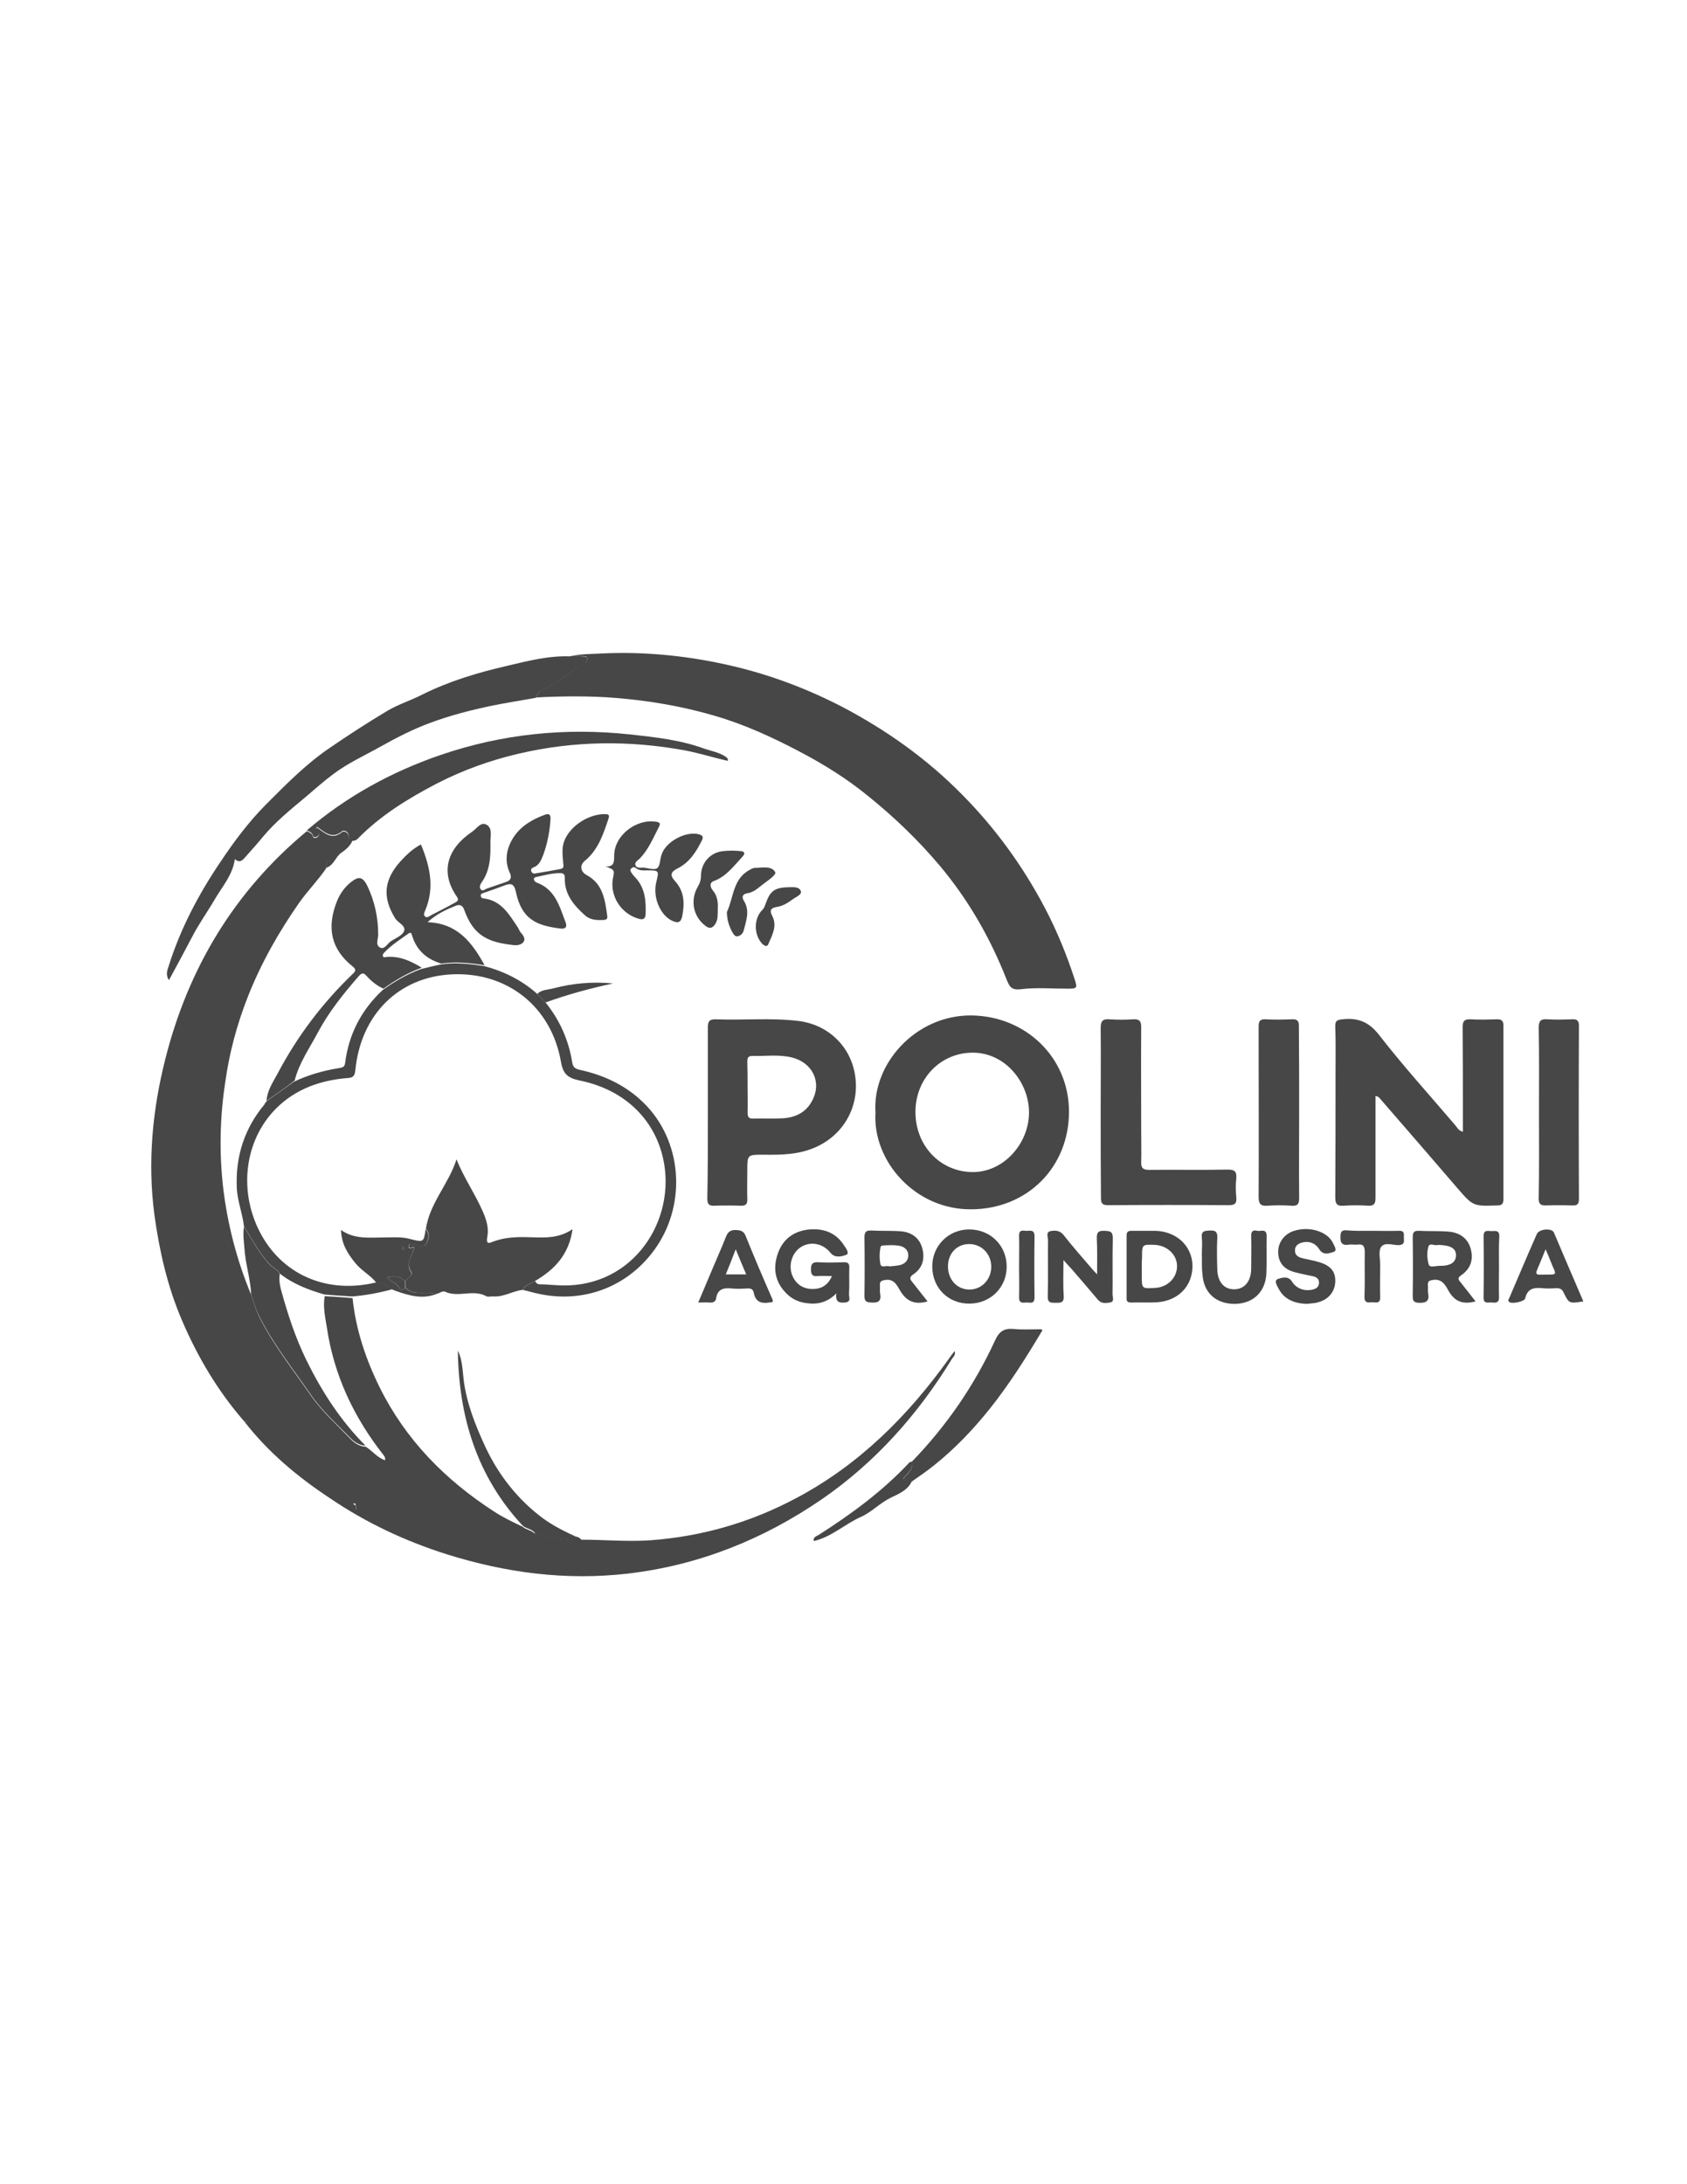
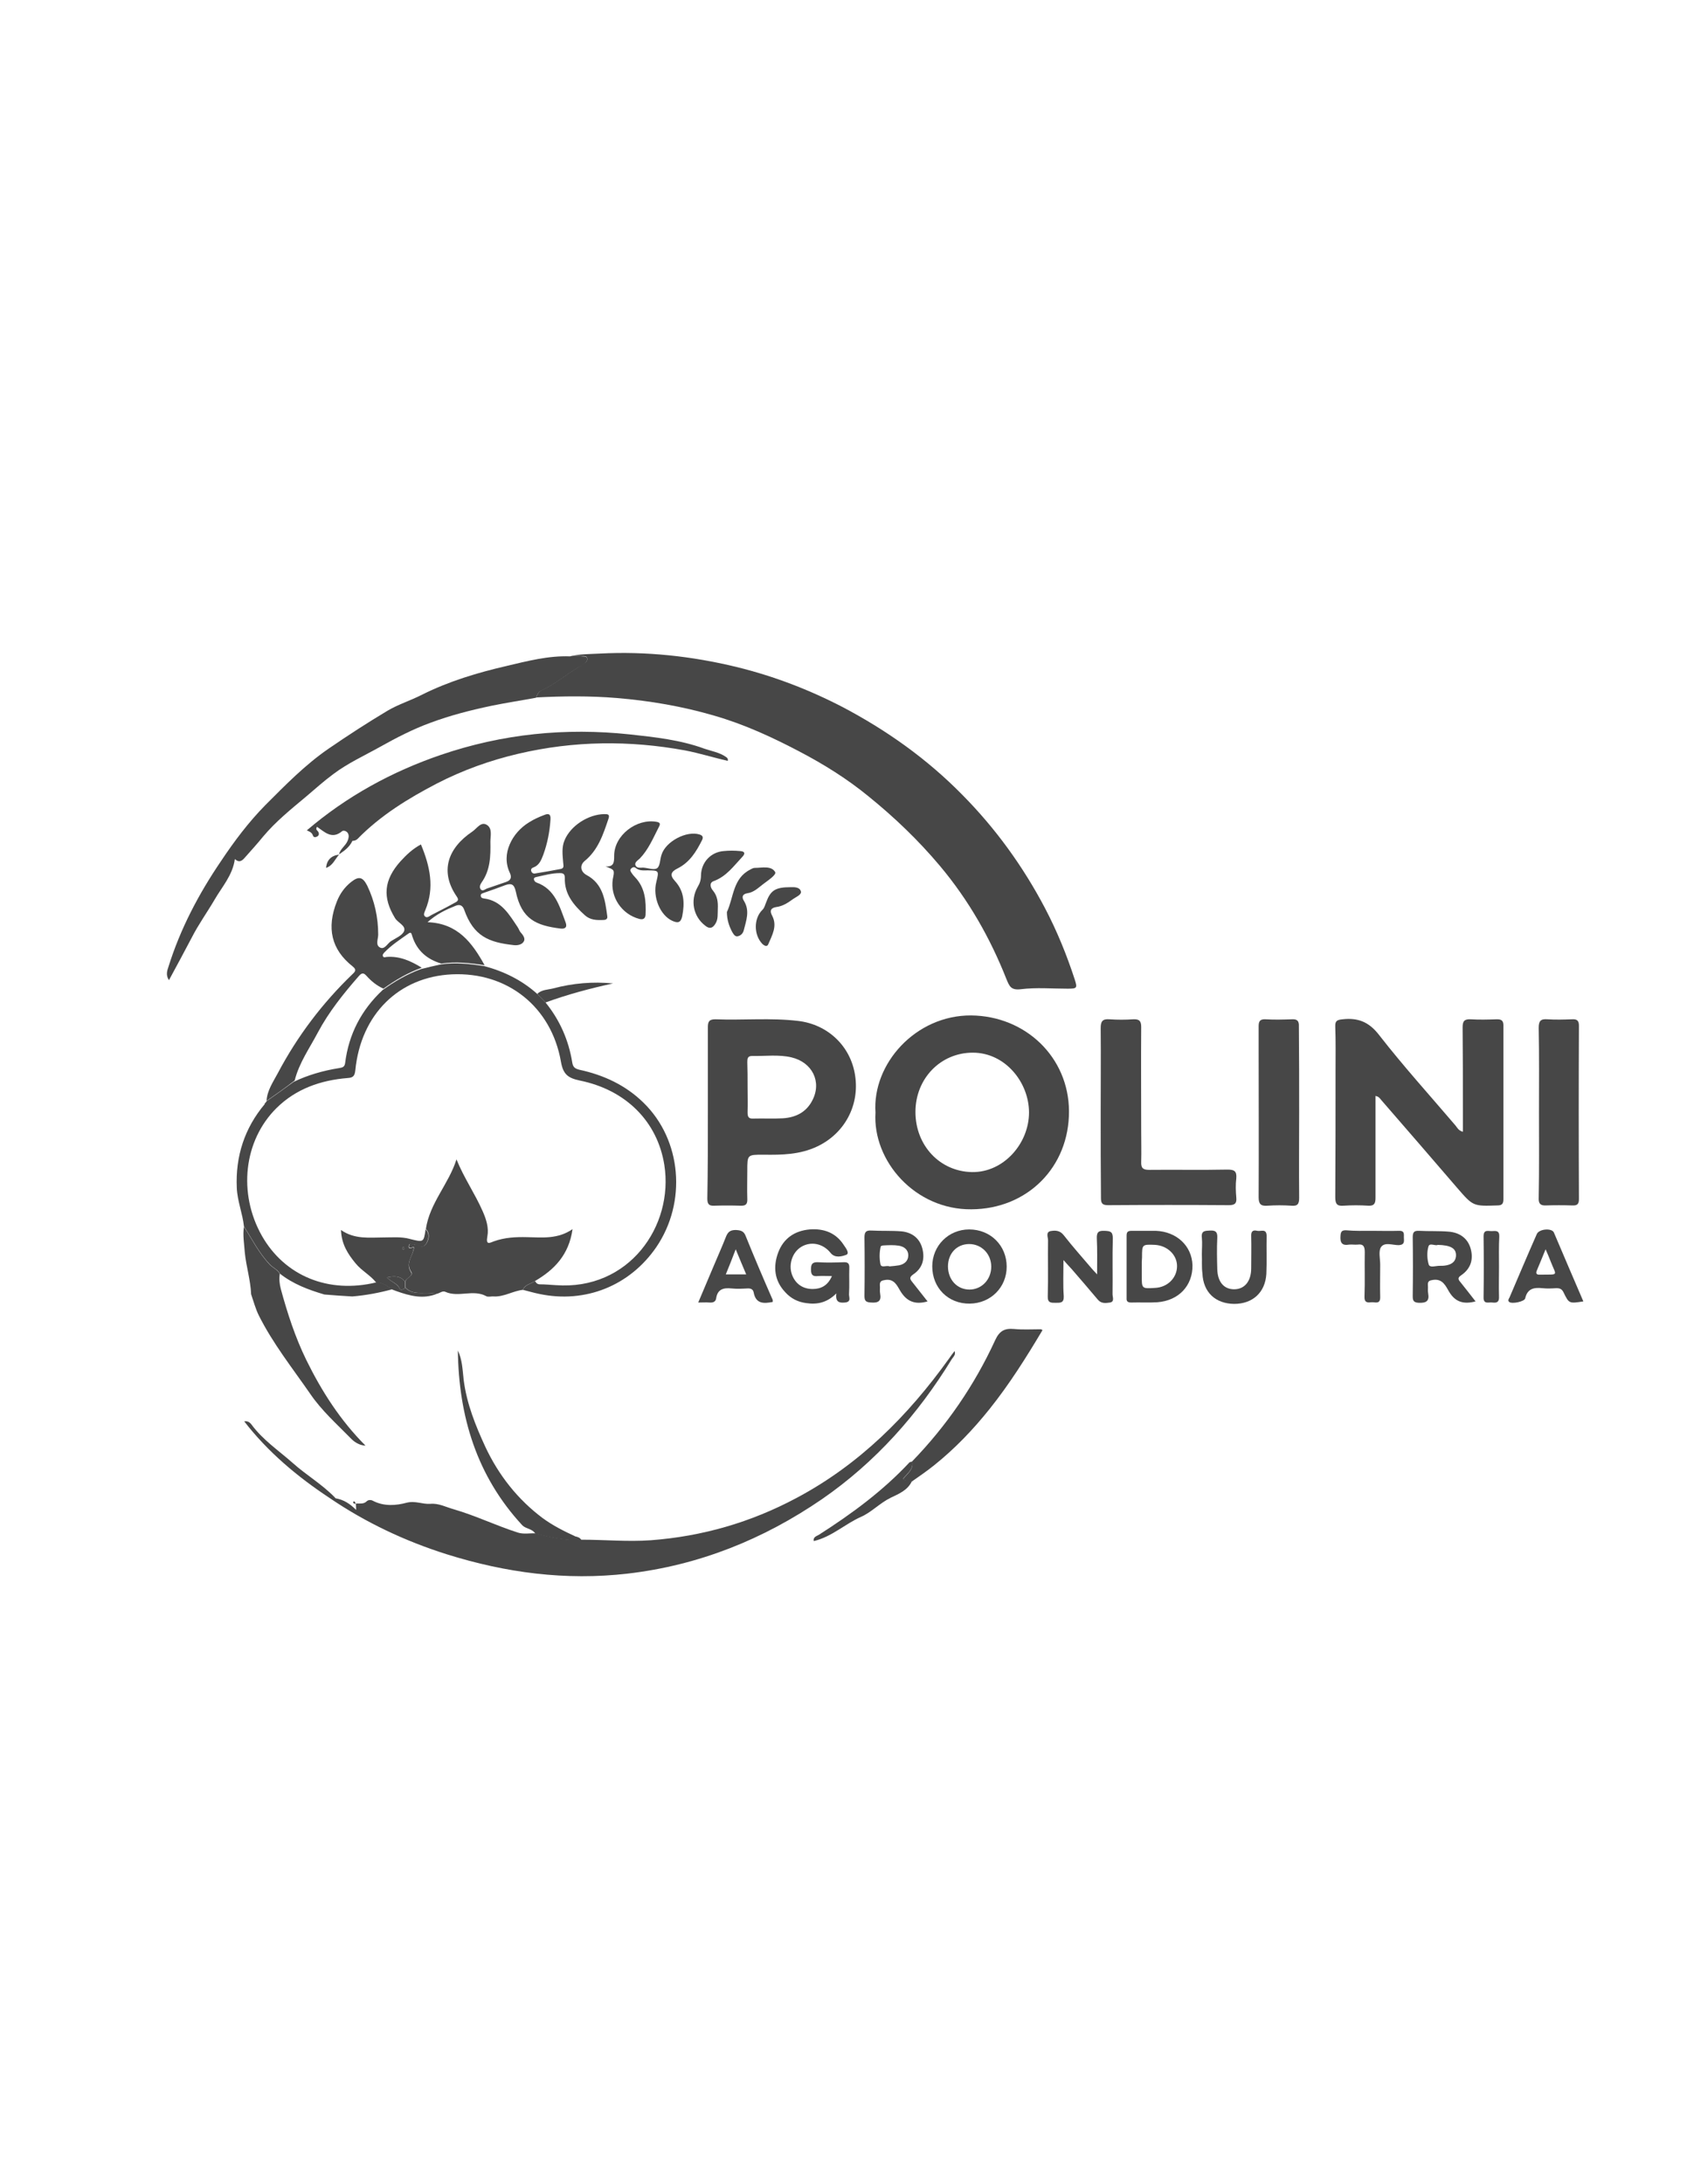
<svg xmlns="http://www.w3.org/2000/svg" version="1.1" id="Layer_1" x="0px" y="0px" viewBox="0 0 612 792" enable-background="new 0 0 612 792" xml:space="preserve">
  <g>
-     <path fill="#474747" d="M88.6,515.4c-9.6-11-17-23.5-22.7-36.9c-5.2-12.2-8.1-25-9.9-38.1c-2.5-19.1-0.7-38,4-56.5   c8.3-32.8,25-60.7,51.3-82.5c0.9,0.4,1.8,0.7,2.2,1.8c0.2,0.7,0.8,0.8,1.4,0.5c0.7-0.4,1-1,0.6-1.7c-0.3-0.5-1.2-0.8-0.5-1.9   c2.8,1.9,5.4,4.7,9.1,1.6c0.5-0.4,1.6-0.1,2.1,0.7c0.5,0.9,0.4,1.8-0.1,2.8c-0.8,1.8-2.7,2.8-3.1,4.9l0,0c-2.8,0.3-4.5,2-4.7,4.8   c-3,4.4-6.7,8.1-9.8,12.5c-7.4,10.6-13.7,21.7-18.5,33.8c-4,10.1-6.8,20.5-8.3,31.3c-1.9,12.5-2.2,25.1-0.8,37.7   c1.6,13.7,5,26.8,10.3,39.5c0.9,2.6,1.6,5.2,2.8,7.7c5.1,10.2,12.2,19.1,18.7,28.5c4.1,5.9,9.5,10.7,14.5,15.9   c1.3,1.4,3.2,2.7,5.5,2.8c2.4,1.5,4.2,4,7,4.9c0.1-0.9-0.1-1.3-0.5-1.8c-10.8-13.7-18-28.9-20.6-46.2c-0.6-3.8-1.5-7.6-0.8-11.5   c3.4,0.2,6.7,0.4,10.1,0.7c1.2,11.5,4.8,22.2,9.9,32.5c9.4,18.9,23.7,33.4,41.3,44.8c3.3,2.2,6.9,3.9,10.5,5.6   c1.4,1.3,3.7,1.2,4.7,3c-2.2-0.2-4.4,0.3-6.5-0.3c-7.8-2.5-15.2-6.1-23.1-8.4c-2.8-0.8-5.5-2.3-8.6-2c-2.8,0.2-5.3-1.2-8.6-0.4   c-3.7,0.9-8.2,1.4-12.2-0.7c-0.6-0.3-1.7-0.4-2.3,0.2c-1.2,1.2-2.6,0.7-3.9,0.8c-0.1-0.4,0-0.8-0.6-0.9c-0.1,0-0.3,0.2-0.3,0.3   c0.1,0.5,0.5,0.5,0.9,0.6c0,0.8,0.1,1.5,0.1,2.3c-2.1-2.2-4.5-3.6-7.4-4.2c-0.2,0-0.3-0.3-0.4-0.4c-4.6-4.7-10.3-8.1-15.3-12.5   c-5.1-4.5-10.8-8.3-14.9-13.9C90.5,515.7,89.7,515.2,88.6,515.4z" />
    <path fill="#474747" d="M206.8,238c3.5-0.9,7.1-0.8,10.6-1c16.9-0.9,33.6,0.9,50,4.9c13.4,3.3,26.2,8.2,38.5,14.6   c15.9,8.4,30.4,18.7,43.1,31.6c12.1,12.2,22.1,26,30.1,41.2c4.4,8.4,7.9,17,10.8,25.9c1,3.1,0.8,3.3-2.6,3.3   c-5.7,0-11.4-0.5-17,0.2c-3.5,0.4-4.1-1-5.2-3.7c-5.9-14.9-13.7-28.6-24.1-41c-7.9-9.4-16.6-17.7-26-25.3   c-7.7-6.3-16.2-11.6-25-16.2c-9.9-5.2-20.1-9.9-30.9-13c-11.6-3.4-23.4-5.4-35.4-6.4c-9.7-0.8-19.5-0.7-29.2-0.2   c0.4-1.2,1.1-2.2,2.1-2.7c4.8-2.1,8.6-5.6,13.1-8.2c0.9-0.5,1.8-1.2,2.7-1.8c0.5-0.4,0.8-1,0.6-1.6c-0.2-0.7-0.9-0.7-1.5-0.7   C210,238,208.4,237.6,206.8,238z" />
    <path fill="#474747" d="M96.7,399.2c0.2-3.8,2.4-6.9,4.1-10.1c7.1-13.4,16.1-25.3,27-35.8c1.2-1.1,1.6-1.7,0.1-2.9   c-7.7-6.1-9.5-13.9-5.7-23.5c1.1-2.8,2.8-5.2,5.2-7.1c2.8-2.2,4.2-1.8,5.8,1.3c2.7,5.6,4,11.6,4,17.8c0,1.6-1.1,3.8,0.7,4.7   c1.6,0.8,2.6-1.4,3.9-2.3c1.7-1.1,4.2-2.1,4.8-3.7c0.7-2-2.3-3-3.3-4.7c-4.6-7.5-4.1-13.8,2-20.6c2.1-2.3,4.4-4.5,7.4-6.1   c3.3,7.9,5,15.7,1.6,23.8c-0.3,0.8-0.9,1.8,0,2.4c0.7,0.5,1.5-0.2,2.2-0.6c2.7-1.4,5.5-2.8,8.2-4.3c0.9-0.5,2.1-0.9,1-2.4   c-6.2-9-3.4-17.5,5.7-23.6c1.6-1.1,3.1-3.7,5.2-2.4c2.1,1.3,1.3,4,1.3,6.1c0.1,5.2,0,10.3-3.2,14.8c-0.5,0.7-0.9,1.7-0.3,2.5   c0.7,0.8,1.5,0,2.2-0.3c2.4-0.8,4.7-1.6,7-2.4c1.7-0.6,2.1-1.6,1.4-3.2c-1.7-3.5-1.5-7.2-0.1-10.4c1.4-3.3,3.9-6.1,7-8   c1.7-1.1,3.7-2,5.6-2.7c1.2-0.5,2.4-0.6,2.2,1.7c-0.3,4.4-1.1,8.6-2.6,12.7c-0.7,1.8-1.4,3.8-3.5,4.6c-0.6,0.2-1.1,0.6-0.9,1.3   c0.2,0.8,0.9,1.1,1.6,0.9c3-0.5,6.1-1,9.1-1.6c1.5-0.3,0.9-1.5,0.9-2.4c-0.2-2.7-0.6-5.4,0.5-8c2.2-5.3,8.6-9.4,14.4-9.5   c1.4,0,2.1,0.1,1.5,1.8c-1.9,5.6-3.7,11.2-8.6,15.2c-1.9,1.6-1.5,3.9,0.7,5.1c6,3.2,6.7,9.1,7.5,14.9c0.2,1.1-0.6,1.4-1.5,1.4   c-2.4,0.1-4.7,0-6.6-1.7c-4.1-3.7-7.5-7.7-7.3-13.6c0-1.4-0.6-1.7-1.8-1.7c-2.9,0-5.7,0.8-8.5,1.4c-0.5,0.1-1,0.3-0.9,0.9   c0.1,0.6,0.5,0.9,0.9,1.1c6.8,2.4,8.4,8.7,10.6,14.5c0.7,1.9-0.4,2.4-1.9,2.2c-8.7-1.1-14.1-3.3-16.2-13.5c-0.6-2.7-1.7-3-3.9-2.2   c-2.6,1-5.2,1.9-7.8,2.8c-0.5,0.2-1,0.3-1,0.9c0,0.8,0.5,1,1.2,1.1c6.3,0.8,9.1,5.8,12.2,10.4c0.4,0.6,0.6,1.3,1,1.8   c0.9,1,1.9,2.3,1.2,3.4c-0.6,1.1-2.2,1.5-3.7,1.3c-9-1-14.5-3.2-17.9-12.8c-0.6-1.7-1.7-2-3-1.5c-3.5,1.4-7,3-10.3,6   c11,0.4,16.2,7.5,20.7,15.6c-5.2-0.8-10.4-1.4-15.7-0.6c-5.1-1.5-8.8-4.6-10.5-9.8c-0.3-0.8-0.3-1.9-1.4-1.1   c-3.1,2.2-6.2,4.2-8.8,6.9c-0.3,0.4-0.7,0.7-0.5,1.3c0.2,0.6,0.8,0.4,1.3,0.3c4.8-0.4,8.9,1.5,12.8,3.9c-5,1.8-9.6,4.5-13.9,7.6   c-2.4-1.1-4.4-2.7-6.1-4.6c-0.9-1-1.6-1.4-2.8,0c-5.6,6.4-10.9,13-14.9,20.5c-3,5.7-6.8,11-8.4,17.4   C103.3,394.6,100,396.9,96.7,399.2z" />
    <path fill="#474747" d="M530.7,410.4c0-2.6,0-5,0-7.4c0-10.2,0-20.3-0.1-30.5c0-2.2,0.6-3,2.9-2.9c3.2,0.2,6.4,0.1,9.6,0   c1.6,0,2.3,0.5,2.3,2.2c0,21,0,42,0,63c0,1.6-0.4,2.3-2.2,2.3c-8.8,0.3-8.8,0.3-14.6-6.4c-9.1-10.6-18.3-21.2-27.5-31.8   c-0.5-0.6-0.9-1.3-2.1-1.5c0,1.1,0,2.2,0,3.2c0,11.3,0,22.5,0,33.8c0,2-0.5,2.9-2.6,2.8c-3-0.2-6-0.2-9,0c-2.4,0.2-3-0.7-3-3.1   c0.1-15.2,0.1-30.5,0.1-45.7c0-5.4,0.1-10.8-0.1-16.1c-0.1-2.2,0.7-2.5,2.7-2.7c5.5-0.6,9.5,0.9,13.2,5.7   c8.8,11.3,18.4,21.9,27.7,32.8C528.6,408.8,529,409.9,530.7,410.4z" />
    <path fill="#474747" d="M317.6,403.4c-1.2-17.6,14.5-35.3,34.7-35.2c19.8,0.2,35.4,15.2,35.5,34.7c0.1,20.3-15.1,35.5-35.4,35.6   C332,438.7,316.5,421,317.6,403.4z M332.1,403.2c0,12.2,8.9,21.6,20.5,21.8c11.5,0.2,20.7-10.4,20.7-21.6   c0-10.9-8.6-21.7-20.4-21.7C341.2,381.7,332.1,391.1,332.1,403.2z" />
    <path fill="#474747" d="M88.6,515.4c1.1-0.2,1.9,0.2,2.6,1.1c4.1,5.6,9.8,9.4,14.9,13.9c4.9,4.4,10.6,7.7,15.3,12.5   c0.1,0.1,0.3,0.4,0.4,0.4c2.9,0.5,5.2,2,7.4,4.2c0-0.8-0.1-1.5-0.1-2.3c0,0,0,0,0,0c1.3-0.1,2.8,0.3,3.9-0.8   c0.6-0.6,1.6-0.6,2.3-0.2c4,2.1,8.5,1.7,12.2,0.7c3.2-0.8,5.7,0.6,8.6,0.4c3-0.3,5.7,1.2,8.6,2c7.9,2.3,15.3,5.9,23.1,8.4   c2.1,0.7,4.4,0.2,6.5,0.3c5.5,1.4,11,2.7,16.7,2.3c8.4,0,16.7,0.8,25.1,0.2c18.7-1.4,36.3-6.5,52.8-15.3   c22.8-12.1,40.5-29.8,55.4-50.6c0.6-0.9,1.3-1.8,2-2.7c0.5,1.4-0.5,2.1-1,2.9c-12.3,20.1-27.7,37.4-47.1,50.8   c-21.3,14.6-44.7,24-70.5,27c-22.5,2.6-44.2-0.3-65.6-7c-15.2-4.8-29.4-11.5-42.5-20.4C107.8,535.4,97.2,526.5,88.6,515.4z" />
    <path fill="#474747" d="M256.8,403.3c0-10.2,0-20.5,0-30.7c0-2,0.3-3,2.7-3c10,0.4,20.1-0.6,30.1,0.6c10.8,1.3,19,9.2,20.6,19.7   c1.7,10.9-3.8,21.1-13.7,25.8c-6.3,3-12.9,3.1-19.6,3c-5.8,0-5.8,0-5.8,5.8c0,3.4-0.1,6.8,0,10.1c0.1,1.9-0.4,2.7-2.5,2.6   c-3.2-0.1-6.4-0.1-9.5,0c-2,0.1-2.5-0.7-2.5-2.6C256.8,424.2,256.8,413.7,256.8,403.3C256.8,403.3,256.8,403.3,256.8,403.3z    M271.2,394C271.2,394,271.2,394,271.2,394c0,3.1,0.1,6.2,0,9.3c0,1.6,0.3,2.4,2.1,2.3c3.6-0.1,7.2,0.1,10.7-0.1   c4.7-0.3,8.5-2.2,10.7-6.5c3.5-6.7,0-13.8-7.6-15.6c-4.7-1.1-9.5-0.4-14.3-0.5c-1.6,0-1.7,1-1.7,2.2C271.2,388,271.2,391,271.2,394   z" />
    <path fill="#474747" d="M206.8,238c1.6-0.5,3.1,0,4.7,0c0.6,0,1.3,0,1.5,0.7c0.2,0.6-0.2,1.2-0.6,1.6c-0.8,0.7-1.7,1.3-2.7,1.8   c-4.5,2.6-8.3,6.1-13.1,8.2c-1.1,0.5-1.8,1.5-2.1,2.7c-5.4,1-10.7,1.8-16.1,2.9c-7.6,1.6-15.1,3.5-22.3,6.2   c-6.3,2.3-12.3,5.4-18.2,8.7c-5.7,3.2-11.7,5.9-17,9.9c-3.4,2.5-6.6,5.4-9.8,8.1c-5.5,4.6-11.1,9.1-15.7,14.6   c-2.1,2.6-4.4,5.1-6.6,7.6c-1.2,1.4-2.2,1.8-3.6,0.5c-0.8,5.9-4.7,10.1-7.4,14.8c-2.7,4.6-5.8,8.9-8.2,13.6   c-2.7,5.1-5.4,10.2-8.3,15.5c-1.2-1.7-0.7-3.4-0.2-4.8c4.3-13.8,11-26.5,19.1-38.4c4.8-7.2,10-14.1,16-20.2   c7.3-7.3,14.5-14.7,23.1-20.6c7-4.8,14.1-9.4,21.3-13.7c3.9-2.3,8.4-3.7,12.5-5.8c9.8-4.9,20.2-8,30.6-10.4   C191.3,239.7,199,237.7,206.8,238z" />
    <path fill="#474747" d="M159.9,349.7c5.3-0.8,10.5-0.2,15.7,0.6c7.2,1.9,13.7,5.1,19.3,10.1c1,1,2,2.1,3,3.1   c5.2,6.4,8.4,13.7,9.7,21.8c0.3,1.8,1.1,2.2,2.6,2.6c8.8,1.9,16.8,5.6,23.3,12c13.8,13.5,15.7,36,4.6,52.3   c-9.6,14-25.7,20.5-42.4,17c-2-0.4-4-1-6-1.5c0.8-2,3-2.1,4.4-3.2c0.4,0.7,0.8,1.2,1.8,1.2c1.9,0,3.8,0.2,5.7,0.3   c26.5,2,42.9-21.4,39.4-43.6c-2.5-15.7-13.9-27.2-30.7-30.6c-4.2-0.9-6-2.2-6.8-6.8C200,365,184,352.4,164,353.3   c-19.3,0.9-33.1,14.5-35.1,34.8c-0.2,1.9-0.7,2.7-2.8,2.8c-9.8,0.8-18.7,3.9-25.8,10.9c-11.9,11.8-14,30.9-5.3,46.3   c8.3,14.6,24.2,21.1,41.5,16.9c2.3-0.1,4,1.3,5.8,2.5c-4.8,1.3-9.6,2.2-14.5,2.6c-3.4-0.2-6.7-0.4-10.1-0.7   c-5.8-1.7-11.4-3.8-16.2-7.6c-0.8-1.5-2.5-2.1-3.6-3.3c-3.9-4.1-6.4-9.1-9.4-13.8c-0.5-4.7-2.4-9.2-2.6-14   c-0.5-11.4,2.8-21.6,10.1-30.3c0.1-0.1,0.1-0.3,0.2-0.4c0.2-0.2,0.4-0.5,0.5-0.7c3.3-2.3,6.5-4.6,9.8-7c5.2-2.5,10.8-4.1,16.5-5   c1.1-0.2,2-0.3,2.2-1.8c1.3-10.5,5.9-19.3,13.6-26.5c4.3-3.1,8.9-5.8,13.9-7.6C155.1,350.8,157.5,350.2,159.9,349.7z" />
    <path fill="#474747" d="M399.3,403.5c0-10.2,0.1-20.5,0-30.7c0-2.4,0.6-3.4,3.2-3.2c2.9,0.2,5.8,0.2,8.6,0c2.2-0.1,2.9,0.6,2.9,2.8   c-0.1,12.6,0,25.3,0,37.9c0,3.7,0.1,7.4,0,11c-0.1,2.3,0.7,2.9,2.9,2.9c9.5-0.1,18.9,0.1,28.4-0.1c2.4,0,3.4,0.5,3.2,3.1   c-0.3,2.4-0.2,4.8,0,7.1c0.2,2.1-0.6,2.7-2.7,2.7c-14.6-0.1-29.2-0.1-43.9,0c-2.1,0-2.5-0.8-2.5-2.6   C399.3,424.2,399.3,413.9,399.3,403.5C399.3,403.5,399.3,403.5,399.3,403.5z" />
    <path fill="#474747" d="M194.1,464.5c-1.5,1.1-3.7,1.2-4.4,3.2c-3.6,0.4-6.9,2.6-10.6,2.4c-0.9-0.1-2,0.3-2.7-0.1   c-4.8-2.6-10.1,0.6-14.9-1.6c-0.9-0.4-1.9,0.4-2.8,0.7c-1.2-0.1-2.5-0.2-3.7-0.3c-2.8,0-5.7,0.4-7.9-1.9c0-0.7,0-1.5,0-2.2   c0.2-1.5,3.1-2,2.1-3.5c-2.3-3.4,0.7-5.8,1-8.9c-0.4-0.4-2,1-1.8-0.6c0.2-1.4,1.3-0.2,1.9-0.4c0.3-0.1,0.7-0.3,0.8-0.2   c1.4,1.1,2.8,1.3,3.7-0.4c0.9-1.6,1.2-3.5-0.3-5.1c1.4-9.4,8.3-16.3,11.1-25.2c2.7,6.7,6.7,12.4,9.5,18.8c1.3,2.9,2.3,6.1,1.7,9.1   c-0.6,3.3,0.8,2.4,2.4,1.8c3.9-1.4,7.9-1.6,12-1.5c5.5,0.1,11.1,0.8,16.5-2.9C206.4,455,201.1,460.4,194.1,464.5z" />
    <path fill="#474747" d="M123,309.8c0.4-2,2.3-3,3.1-4.9c0.4-1,0.6-1.9,0.1-2.8c-0.5-0.8-1.6-1.1-2.1-0.7c-3.7,3.1-6.3,0.3-9.1-1.6   c-0.7,1.1,0.3,1.4,0.5,1.9c0.4,0.8,0.1,1.4-0.6,1.7c-0.6,0.3-1.2,0.2-1.4-0.5c-0.4-1.1-1.3-1.4-2.2-1.8   c14.4-12.3,30.8-21.3,48.7-27.4c22.3-7.6,45.1-9.9,68.5-7.4c9.2,1,18.4,2,27.1,5.2c2.6,0.9,5.4,1.3,7.8,3c0.4,0.3,0.8,0.6,0.6,1.4   c-5.2-1.2-10.3-2.8-15.5-3.8c-20.2-3.7-40.3-3.5-60.4,1.2c-10.3,2.4-20.3,6-29.6,10.8c-10.4,5.4-20.5,11.6-28.8,20.1   c-0.5,0.5-1.2,0.7-1.9,0.7c0-0.1-0.1-0.1-0.1-0.2c0,0-0.1,0-0.1-0.1c0.1,0.1,0.2,0.2,0.3,0.2C126.8,307.2,124.9,308.5,123,309.8z" />
    <path fill="#474747" d="M471.3,403.5c0,10.3-0.1,20.5,0,30.8c0,2.2-0.5,3.1-2.8,2.9c-2.9-0.2-5.8-0.2-8.7,0   c-2.5,0.2-3.2-0.7-3.2-3.1c0.1-18,0-36,0-54.1c0-2.6,0-5.2,0-7.8c0-1.8,0.4-2.7,2.5-2.6c3.2,0.2,6.4,0.1,9.6,0   c1.9-0.1,2.6,0.6,2.5,2.6C471.3,382.6,471.3,393.1,471.3,403.5z" />
    <path fill="#474747" d="M558.3,403.4c0-10.2,0.1-20.5-0.1-30.7c0-2.5,0.7-3.3,3.2-3.1c3,0.2,6,0.1,8.9,0c1.7-0.1,2.5,0.4,2.5,2.3   c-0.1,21-0.1,42,0,62.9c0,1.9-0.7,2.4-2.5,2.3c-3.2-0.1-6.4-0.1-9.5,0c-2.1,0.1-2.7-0.8-2.6-2.8   C558.4,424.1,558.3,413.7,558.3,403.4C558.3,403.4,558.3,403.4,558.3,403.4z" />
    <path fill="#474747" d="M330.9,529.9c12.5-12.9,22.6-27.6,30.1-43.9c1.6-3.5,3.5-4.4,6.9-4.1c3.2,0.3,6.4,0.1,9.6,0.1   c0.3,0,0.5,0.2,0.7,0.3c-5.9,9.9-12,19.6-19.2,28.6c-6,7.5-12.6,14.4-20.1,20.4c-2.6,2.1-5.4,4-8.1,5.9c-0.9-0.7-2.2,0.2-3.2-0.9   C329.1,534.4,331.5,532.9,330.9,529.9z" />
    <path fill="#474747" d="M219.7,314.2c3,0.1,3.1-1.4,3.1-3.9c0-7.4,8.1-13.6,15.4-12.3c1.8,0.3,1.1,1.3,0.7,2.1   c-2,3.9-3.7,8-6.8,11.2c-0.7,0.7-2.1,1.4-1.5,2.6c0.5,1,1.8,0.7,2.7,0.7c1.7,0.1,4,1,5.1,0.2c1.1-0.8,1-3.2,1.6-4.9   c1.5-4.8,9.1-8.8,13.8-7.3c0.9,0.3,1.5,0.8,0.9,2c-2.1,4.2-4.5,8.1-8.9,10.3c-2.4,1.2-2.9,2.4-1,4.5c3.5,3.8,3.6,8.1,2.7,12.8   c-0.5,2.4-1.6,2.6-3.6,1.7c-4.4-2-7.2-8.6-5.8-14.1c1-4.1,1-4.2-3.2-4.2c-1.5,0-3,0.2-4.3-0.9c-0.5-0.4-1.1-0.3-1.6,0.2   c-0.6,0.6-0.2,1.1,0.1,1.6c0.4,0.6,0.8,1.1,1.3,1.6c3.7,3.9,4,8.7,3.8,13.6c-0.1,1.3-0.8,1.9-2.3,1.5c-6.4-1.7-10.6-8-9.6-14.4   C223,315.4,223,315.4,219.7,314.2z" />
    <path fill="#474747" d="M88.5,444.8c3,4.7,5.5,9.7,9.4,13.8c1.2,1.2,2.8,1.8,3.6,3.3c-0.3,1.9-0.1,3.7,0.4,5.6   c2.4,8.8,5.2,17.4,9.2,25.6c5.6,11.4,12.4,22,21.5,31.1c-2.3-0.1-4.2-1.4-5.5-2.8c-5-5.1-10.4-9.9-14.5-15.9   c-6.5-9.4-13.6-18.3-18.7-28.5c-1.2-2.4-1.9-5.1-2.8-7.7c-0.2-5.1-1.8-10.1-2.3-15.2C88.6,451,88,447.9,88.5,444.8z" />
    <path fill="#474747" d="M301.8,462.7c-2,0-3.5-0.1-5,0c-1.9,0.2-2.6-0.3-2.6-2.4c0-2.1,0.6-2.7,2.7-2.6c3,0.2,6,0.1,9,0   c1.7-0.1,2.3,0.4,2.2,2.2c-0.1,3.1,0.1,6.2-0.1,9.3c-0.1,1.1,1,2.9-1.5,3.1c-2.1,0.2-3.5-0.2-3.1-3.3c-3.4,3.4-7,4.1-11,3.5   c-3-0.4-5.5-1.7-7.5-3.9c-4-4.2-4.5-9.3-2.6-14.4c1.9-5.1,5.9-7.9,11.4-8.4c5.2-0.4,9.6,1.2,12.5,5.8c0.7,1,2.1,2.9,0.8,3.4   c-1.6,0.6-4.1,1.3-5.7-0.7c-2.7-3.4-7.1-4.3-10.6-2.2c-3.5,2.1-4.9,7-3.1,10.8c1.4,3,4,4.5,7.2,4.5   C297.8,467.4,300.3,466.2,301.8,462.7z" />
    <path fill="#474747" d="M398,462.1c0-5,0.1-9-0.1-13c-0.1-2.3,0.6-2.9,2.8-2.8c2,0.1,3,0.2,3,2.7c-0.2,6.8,0,13.5-0.1,20.3   c0,1,0.8,2.7-0.9,3c-1.5,0.2-3.1,0.5-4.4-1c-3.1-3.7-6.3-7.4-9.5-11.1c-0.8-0.9-1.7-1.8-3-3.3c0,4.9-0.2,9,0.1,13.1   c0.1,2.5-1.2,2.4-2.9,2.4c-1.7,0-3,0.1-2.9-2.4c0.2-6.8,0-13.5,0.1-20.3c0-1.1-0.9-2.9,0.9-3.3c1.7-0.3,3.4-0.3,4.8,1.5   c3.2,4.1,6.6,7.9,10,11.9C396.3,460.3,396.8,460.8,398,462.1z" />
    <path fill="#474747" d="M535.3,471.9c-4.3,1.1-7.3,0.3-9.6-3.5c-1.2-2-2.3-4.8-5.8-4.3c-1.3,0.2-2,0.4-1.9,1.9c0.1,1-0.1,2,0.1,3   c0.5,2.8-0.7,3.5-3.4,3.4c-2-0.1-2.2-0.9-2.2-2.5c0.1-7.1,0.1-14.1,0-21.2c0-1.8,0.4-2.5,2.3-2.4c3.6,0.2,7.2,0,10.7,0.3   c3.9,0.3,6.9,2.3,8,6.1c1.1,3.9,0.1,7.3-3.4,9.7c-1.2,0.8-1.3,1.4-0.3,2.5C531.6,467.1,533.4,469.5,535.3,471.9z M521.6,451.4   c-0.9,0.5-3-0.9-3.4,0.6c-0.6,2-0.5,4.5,0.1,6.5c0.4,1.3,2.5,0.5,3.8,0.5c4,0.1,6-1.2,6.1-3.7C528.3,452.7,526.3,451.5,521.6,451.4   z" />
    <path fill="#474747" d="M336.5,471.9c-4.6,1.3-7.6,0-9.9-3.8c-1.1-1.8-2.1-4.4-5.3-4c-1.4,0.2-2.2,0.4-2.1,2c0.1,1-0.1,2,0.1,3   c0.5,2.7-0.7,3.4-3.3,3.2c-1.8-0.1-2.4-0.5-2.4-2.4c0.1-7.1,0.1-14.1,0-21.2c0-2,0.6-2.6,2.5-2.5c3.7,0.2,7.4,0,11,0.3   c3.7,0.4,6.5,2.4,7.5,6.2c1,3.9,0,7.2-3.3,9.4c-1.4,1-1.3,1.6-0.4,2.7C332.8,467.2,334.6,469.5,336.5,471.9z M322.7,459.2   c1.2-0.1,2.3-0.2,3.5-0.4c1.9-0.4,3.3-1.6,3.3-3.6c0-2.1-1.6-3.2-3.4-3.5c-1.8-0.3-3.7-0.2-5.6-0.1c-0.3,0-1,0.2-1,0.4   c-0.5,2.1-0.5,4.4-0.1,6.4C319.7,459.9,321.6,458.7,322.7,459.2z" />
    <path fill="#474747" d="M365.2,459.3c0,7.5-5.8,13.3-13.4,13.4c-7.8,0.1-13.6-5.7-13.6-13.5c0-7.5,5.9-13.4,13.4-13.4   C359.3,445.8,365.2,451.6,365.2,459.3z M343.9,459.2c0,4.8,3.3,8.4,7.8,8.4c4.4,0,7.9-3.6,7.9-8.3c0-4.6-3.5-8.2-8-8.2   C347.1,451.1,343.9,454.5,343.9,459.2z" />
    <path fill="#474747" d="M415.1,446.3c1.4,0,2.8,0,4.2,0c7.6,0.3,13.1,5.5,13.3,12.5c0.1,7.4-5,12.8-12.7,13.4   c-3.2,0.2-6.4,0-9.5,0.1c-1.3,0-1.8-0.4-1.7-1.7c0-7.5,0-15.1,0-22.6c0-1.3,0.5-1.7,1.8-1.7C412,446.3,413.6,446.3,415.1,446.3   C415.1,446.3,415.1,446.3,415.1,446.3z M414.2,459.2c0,1.1,0,2.2,0,3.3c0,4.8,0,4.8,4.8,4.5c4.6-0.2,8-3.7,8-7.9   c0-4.1-3.5-7.4-7.9-7.7c-4.8-0.2-4.8-0.2-4.8,4.5C414.2,457,414.2,458.1,414.2,459.2z" />
-     <path fill="#474747" d="M474,472.8c-4.3-0.2-8.1-1.5-10.2-5.6c-0.5-1-1.7-2.8-0.3-3.4c1.5-0.5,3.8-1.3,5.2,0.9   c1.6,2.6,4.6,3.6,7.5,2.9c1.3-0.3,2.2-0.9,2.3-2.3c0.1-1.5-0.8-2.2-2.1-2.5c-2.2-0.5-4.5-0.9-6.7-1.5c-3.8-1-5.8-3.3-6-6.9   c-0.2-3.6,2-6.8,5.5-8c5.5-1.9,12.2,0,14.3,4.2c0.5,1,1.7,2.9,0.4,3.3c-1.5,0.5-3.8,1.5-5.3-0.9c-1.5-2.4-4-3.2-6.7-2.3   c-1.4,0.5-2.2,1.4-2.1,2.9c0,1.4,1,2.1,2.2,2.5c2.2,0.6,4.5,0.9,6.7,1.6c4.1,1.3,5.8,3.4,5.7,7c-0.1,3.6-2.4,6.5-6.2,7.5   C477,472.6,475.5,472.6,474,472.8z" />
    <path fill="#474747" d="M154.4,445.7c1.5,1.6,1.2,3.4,0.3,5.1c-0.9,1.7-2.3,1.5-3.7,0.4c-0.2-0.1-0.6,0.1-0.8,0.2   c-0.6,0.2-1.8-1-1.9,0.4c-0.2,1.6,1.4,0.3,1.8,0.6c-0.2,3.1-3.2,5.5-1,8.9c1,1.5-1.9,2-2.1,3.5c-1.7-2.2-3.9-2.2-6.6-1.6   c1.5,1.7,3.7,2.1,4.6,4.1c0.3,0.6,1.4,0.4,2-0.4c2.2,2.3,5.1,1.9,7.9,1.9c1.3,0,2.5,0.2,3.7,0.3c-5,2.1-9.9,0.8-14.7-0.9   c-0.6-0.2-1.1-0.4-1.6-0.6c-1.8-1.2-3.5-2.6-5.8-2.5c-2.1-2.7-5.3-4.3-7.5-7c-2.8-3.4-5.1-6.9-5.3-12.1c5,3.5,10.4,2.7,15.6,2.7   c3.1,0,6.2-0.3,9.2,0.5C153.7,450.5,153.7,450.6,154.4,445.7z M146.7,452.8c-0.1-0.2-0.1-0.4-0.2-0.5c-0.1-0.1-0.4,0-0.5,0.1   c-0.2,0.3-0.1,0.5,0.2,0.6C146.4,453.1,146.6,452.9,146.7,452.8z" />
    <path fill="#474747" d="M210.9,558.4c-5.7,0.4-11.2-0.9-16.7-2.3c-1.1-1.8-3.4-1.7-4.7-3c-16.6-17.9-23.1-39.6-23.4-63.4   c1.6,3.3,1.7,7,2.1,10.6c1.1,8.7,4.3,16.6,7.9,24.4c4.8,10.2,11.7,19,20.8,25.8c3.7,2.7,7.7,4.7,11.8,6.6   C209.5,557.3,210.4,557.5,210.9,558.4z" />
    <path fill="#474747" d="M436,454.8c0-2,0.2-4,0-6c-0.3-2.6,1.2-2.5,3-2.6c2.1-0.1,2.7,0.6,2.6,2.7c-0.2,3.8-0.1,7.6,0,11.3   c0.1,4.6,2.4,7.3,6.1,7.3c3.8,0,6.2-2.9,6.2-7.6c0-3.9,0.1-7.8,0-11.6c-0.1-1.8,0.6-2.4,2.2-2c1.3,0.3,3.4-1,3.4,1.9   c-0.1,4.6,0.1,9.2-0.1,13.7c-0.4,6.8-5,10.9-11.7,10.9c-6.8-0.1-11.2-4.2-11.5-11.1C435.9,459.4,436.1,457.1,436,454.8   C436,454.8,436,454.8,436,454.8z" />
    <path fill="#474747" d="M574.4,471.9c-5.2,0.8-5.2,0.8-7.2-3.3c-0.6-1.2-1.3-1.5-2.6-1.5c-1.7,0.1-3.4,0.2-5.1,0   c-3-0.3-5.4,0.1-6.2,3.7c-0.3,1.2-4.8,2.1-5.8,1.3c-0.6-0.5-0.2-1.1,0.1-1.6c3.3-7.7,6.5-15.3,9.9-23c0.8-1.9,5.4-2.3,6.2-0.6   C567.3,455.3,570.8,463.6,574.4,471.9z M560.7,453c-1.2,2.9-2.1,5.2-3.1,7.5c-0.6,1.3-0.2,1.8,1.2,1.7c7-0.1,5.8,0.6,3.7-4.9   C562,456,561.5,454.8,560.7,453z" />
    <path fill="#474747" d="M280.3,472.1c-3.2,0.6-6.1,0.8-6.9-3.5c-0.2-1.1-1.1-1.5-2.3-1.4c-1.9,0.1-3.8,0.2-5.7,0   c-2.9-0.3-5.1,0.2-5.6,3.6c-0.2,1.3-1.2,1.6-2.5,1.5c-1.2-0.1-2.4,0-4,0c1.9-4.5,3.7-8.7,5.5-13c1.5-3.6,3.1-7.1,4.5-10.7   c0.7-1.8,1.5-2.6,3.6-2.6c1.9,0.1,3,0.4,3.7,2.4c3,7.4,6.1,14.7,9.3,22C280.1,470.9,280.5,471.4,280.3,472.1z M270.7,462.1   c-1.3-3.1-2.5-5.9-3.8-9.1c-1.3,3.4-2.4,6.2-3.6,9.1C265.8,462.1,268.1,462.1,270.7,462.1z" />
    <path fill="#474747" d="M497.9,446.3c3.2,0,6.4,0.1,9.5,0c2.4-0.1,1.8,1.4,1.9,2.7c0.1,1.4,0.1,2.4-1.9,2.5c-2.2,0-5.1-1.2-6.4,0.7   c-1,1.5-0.3,4.2-0.3,6.4c0,3.9-0.1,7.8,0,11.6c0.1,2.9-1.8,1.9-3.2,2c-1.5,0.2-2.6,0.1-2.5-2.1c0.2-5.4,0-10.7,0.1-16.1   c0-2-0.5-3-2.6-2.7c-1,0.1-2-0.1-3,0c-2.8,0.5-3.4-0.8-3.2-3.3c0.1-1.4,0.5-1.9,1.9-1.9C491.5,446.4,494.7,446.3,497.9,446.3z" />
    <path fill="#474747" d="M260.4,329.5c-0.1,1.9,0.2,3.8-0.9,5.5c-1,1.6-2.1,1.9-3.6,0.7c-4.4-3.3-5.6-9.2-2.8-14.1   c0.8-1.3,1.2-2.6,1.2-4.2c0.1-4.7,3.5-8.4,8.2-8.8c2-0.2,4-0.2,6,0c1.7,0.1,2,0.9,0.7,2.2c-3.1,3.3-5.7,7-10.3,8.7   c-1.7,0.6-1.2,2.4-0.2,3.5C260.3,325,260.5,327.2,260.4,329.5z" />
    <path fill="#474747" d="M263.7,330.7c2.5-5.3,2.1-12.2,8.5-15.4c0.5-0.3,1.1-0.6,1.6-0.6c2.6,0,6-0.9,7.4,1.5   c0.6,1-2.7,3.1-4.5,4.5c-1.7,1.3-3.3,2.9-5.6,3.2c-1.8,0.3-2.1,1.4-1.2,2.8c2.2,3.6,0.8,7.1-0.1,10.7c-0.3,1.1-1.1,1.9-2.2,2.1   c-1,0.2-1.5-0.8-2-1.6C264.5,335.8,263.7,333.5,263.7,330.7z" />
    <path fill="#474747" d="M330.9,529.9c0.6,2.9-1.8,4.4-3.3,6.3c1,1.1,2.3,0.2,3.2,0.9c-1.5,3.3-4.8,4.6-7.7,6   c-3.9,1.9-6.9,5.2-10.7,6.9c-5.9,2.6-10.7,7.3-17.2,8.8c-0.3-1.5,1.1-1.8,1.9-2.3c11.9-7.6,23.2-15.9,32.9-26.3   C330.3,530.1,330.6,530.1,330.9,529.9z" />
    <path fill="#474747" d="M543.8,459.4c0,3.6-0.1,7.2,0,10.7c0.1,2-0.7,2.4-2.4,2.2c-1.4-0.2-3.3,0.8-3.2-2c0.1-7.3,0.1-14.7,0-22   c0-2.7,1.8-1.8,3.1-1.9c1.4-0.1,2.7-0.2,2.6,2C543.7,452,543.8,455.7,543.8,459.4z" />
-     <path fill="#474747" d="M369.7,459.2c0-3.7,0.1-7.4,0-11c-0.1-2.7,1.7-1.8,3-1.9c1.5-0.1,2.6-0.2,2.6,2c-0.1,7.4-0.1,14.7,0,22.1   c0,2.7-1.7,1.8-3,1.9c-1.4,0.1-2.7,0.3-2.6-2C369.8,466.6,369.7,462.9,369.7,459.2z" />
    <path fill="#474747" d="M286.8,321.7c0.9,0,3.2-0.2,3.7,1.4c0.5,1.3-1.7,2.1-2.8,2.9c-1.8,1.3-3.7,2.6-6.1,2.9   c-1.9,0.3-2.5,1.3-1.5,3.1c2,3.8,0,7.1-1.4,10.4c-0.4,1-1.4,0.6-2.2-0.2c-3.1-3.3-3.1-9.2,0.1-12.3c0.8-0.8,0.9-1.7,1.3-2.6   C279.5,322.9,281.2,321.7,286.8,321.7z" />
    <path fill="#474747" d="M197.9,363.5c-1-1-2-2.1-3-3.1c1.6-1.6,3.9-1.5,5.8-2c7.1-1.9,14.4-2.5,21.7-1.8   C214.1,358.4,205.9,360.6,197.9,363.5z" />
    <path fill="#474747" d="M118.3,314.7c0.2-2.8,1.9-4.5,4.7-4.8C121.5,311.6,120.7,313.9,118.3,314.7z" />
    <path fill="#474747" d="M96.2,400c-0.1,0.1-0.1,0.3-0.2,0.4c0-0.1,0-0.3,0-0.4C96.1,400,96.1,400,96.2,400z" />
    <path fill="#474747" d="M129,545.3c-0.4-0.1-0.8,0-0.9-0.6c0-0.1,0.2-0.3,0.3-0.3C128.9,544.5,128.9,544.9,129,545.3   C129,545.3,129,545.3,129,545.3z" />
    <path fill="#474747" d="M147,466.9c-0.6,0.8-1.7,1-2,0.4c-0.8-2-3.1-2.4-4.6-4.1c2.7-0.6,4.9-0.6,6.6,1.6   C147,465.4,147,466.2,147,466.9z" />
    <path fill="#474747" d="M127.8,305.1c-0.1-0.1-0.2-0.2-0.3-0.2c0,0,0.1,0,0.1,0.1C127.8,305,127.8,305.1,127.8,305.1   C127.8,305.1,127.8,305.1,127.8,305.1z" />
    <path fill="#474747" d="M146.7,452.8c-0.2,0.1-0.3,0.3-0.5,0.2c-0.3-0.1-0.4-0.3-0.2-0.6c0.1-0.1,0.4-0.2,0.5-0.1   C146.6,452.4,146.7,452.6,146.7,452.8z" />
  </g>
</svg>